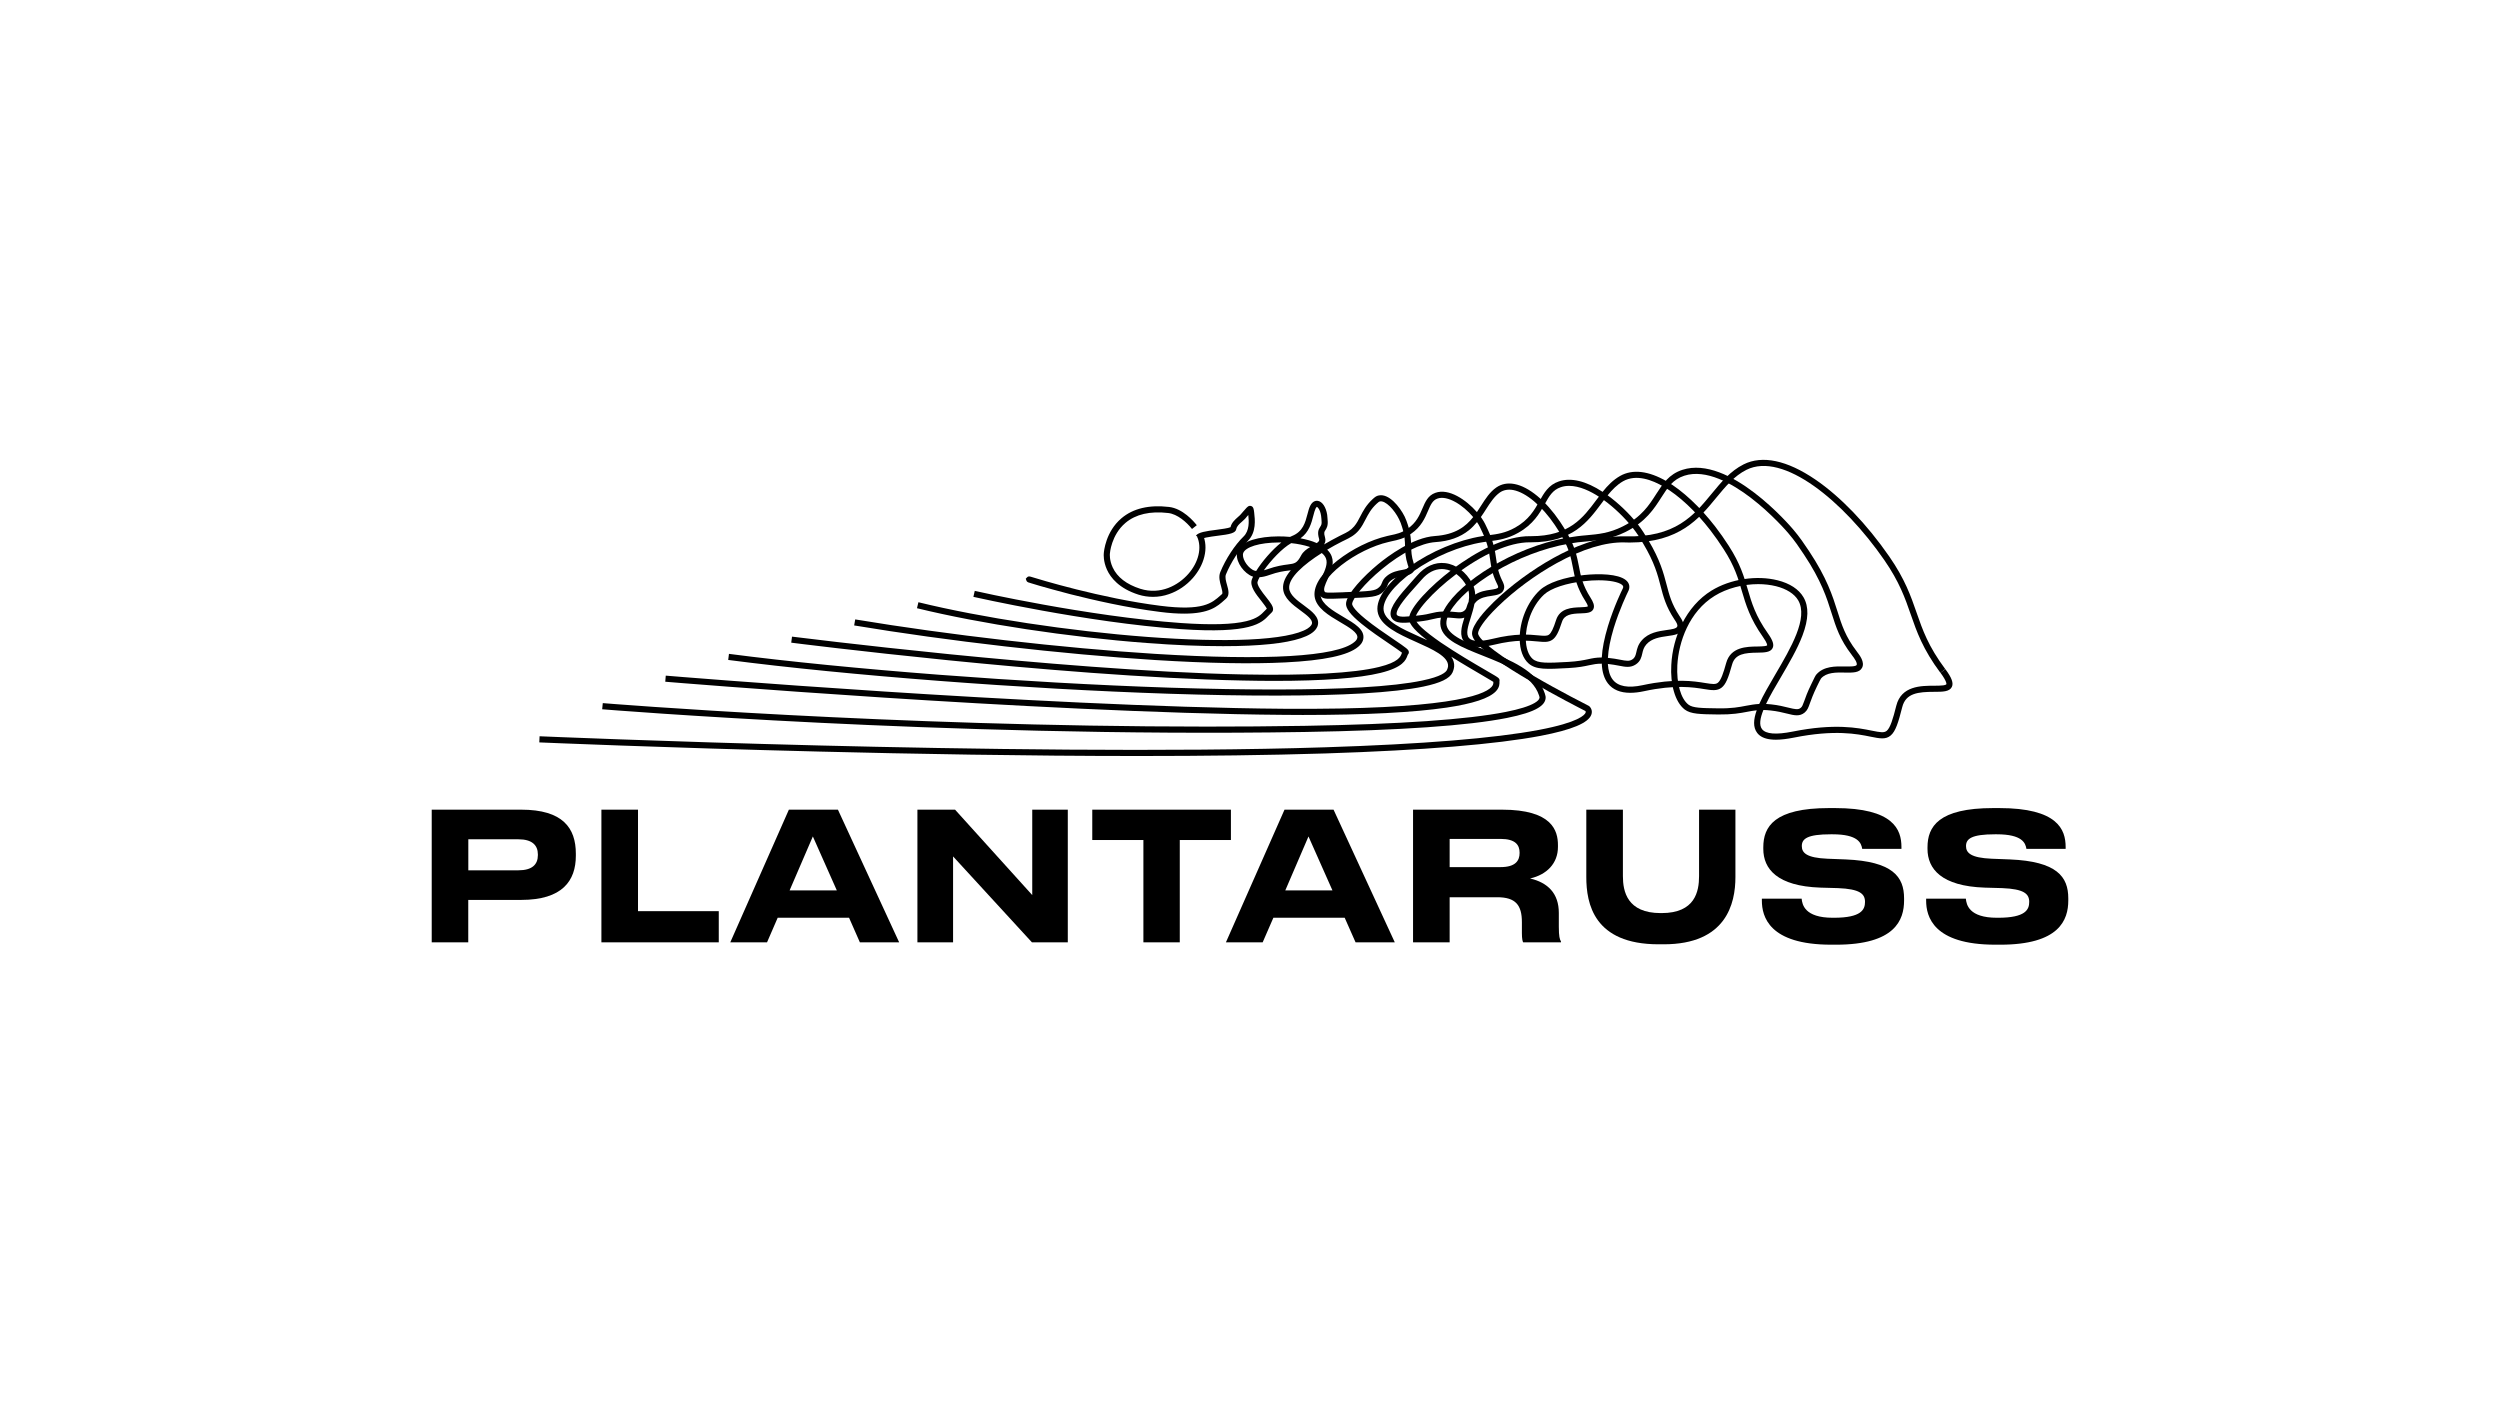
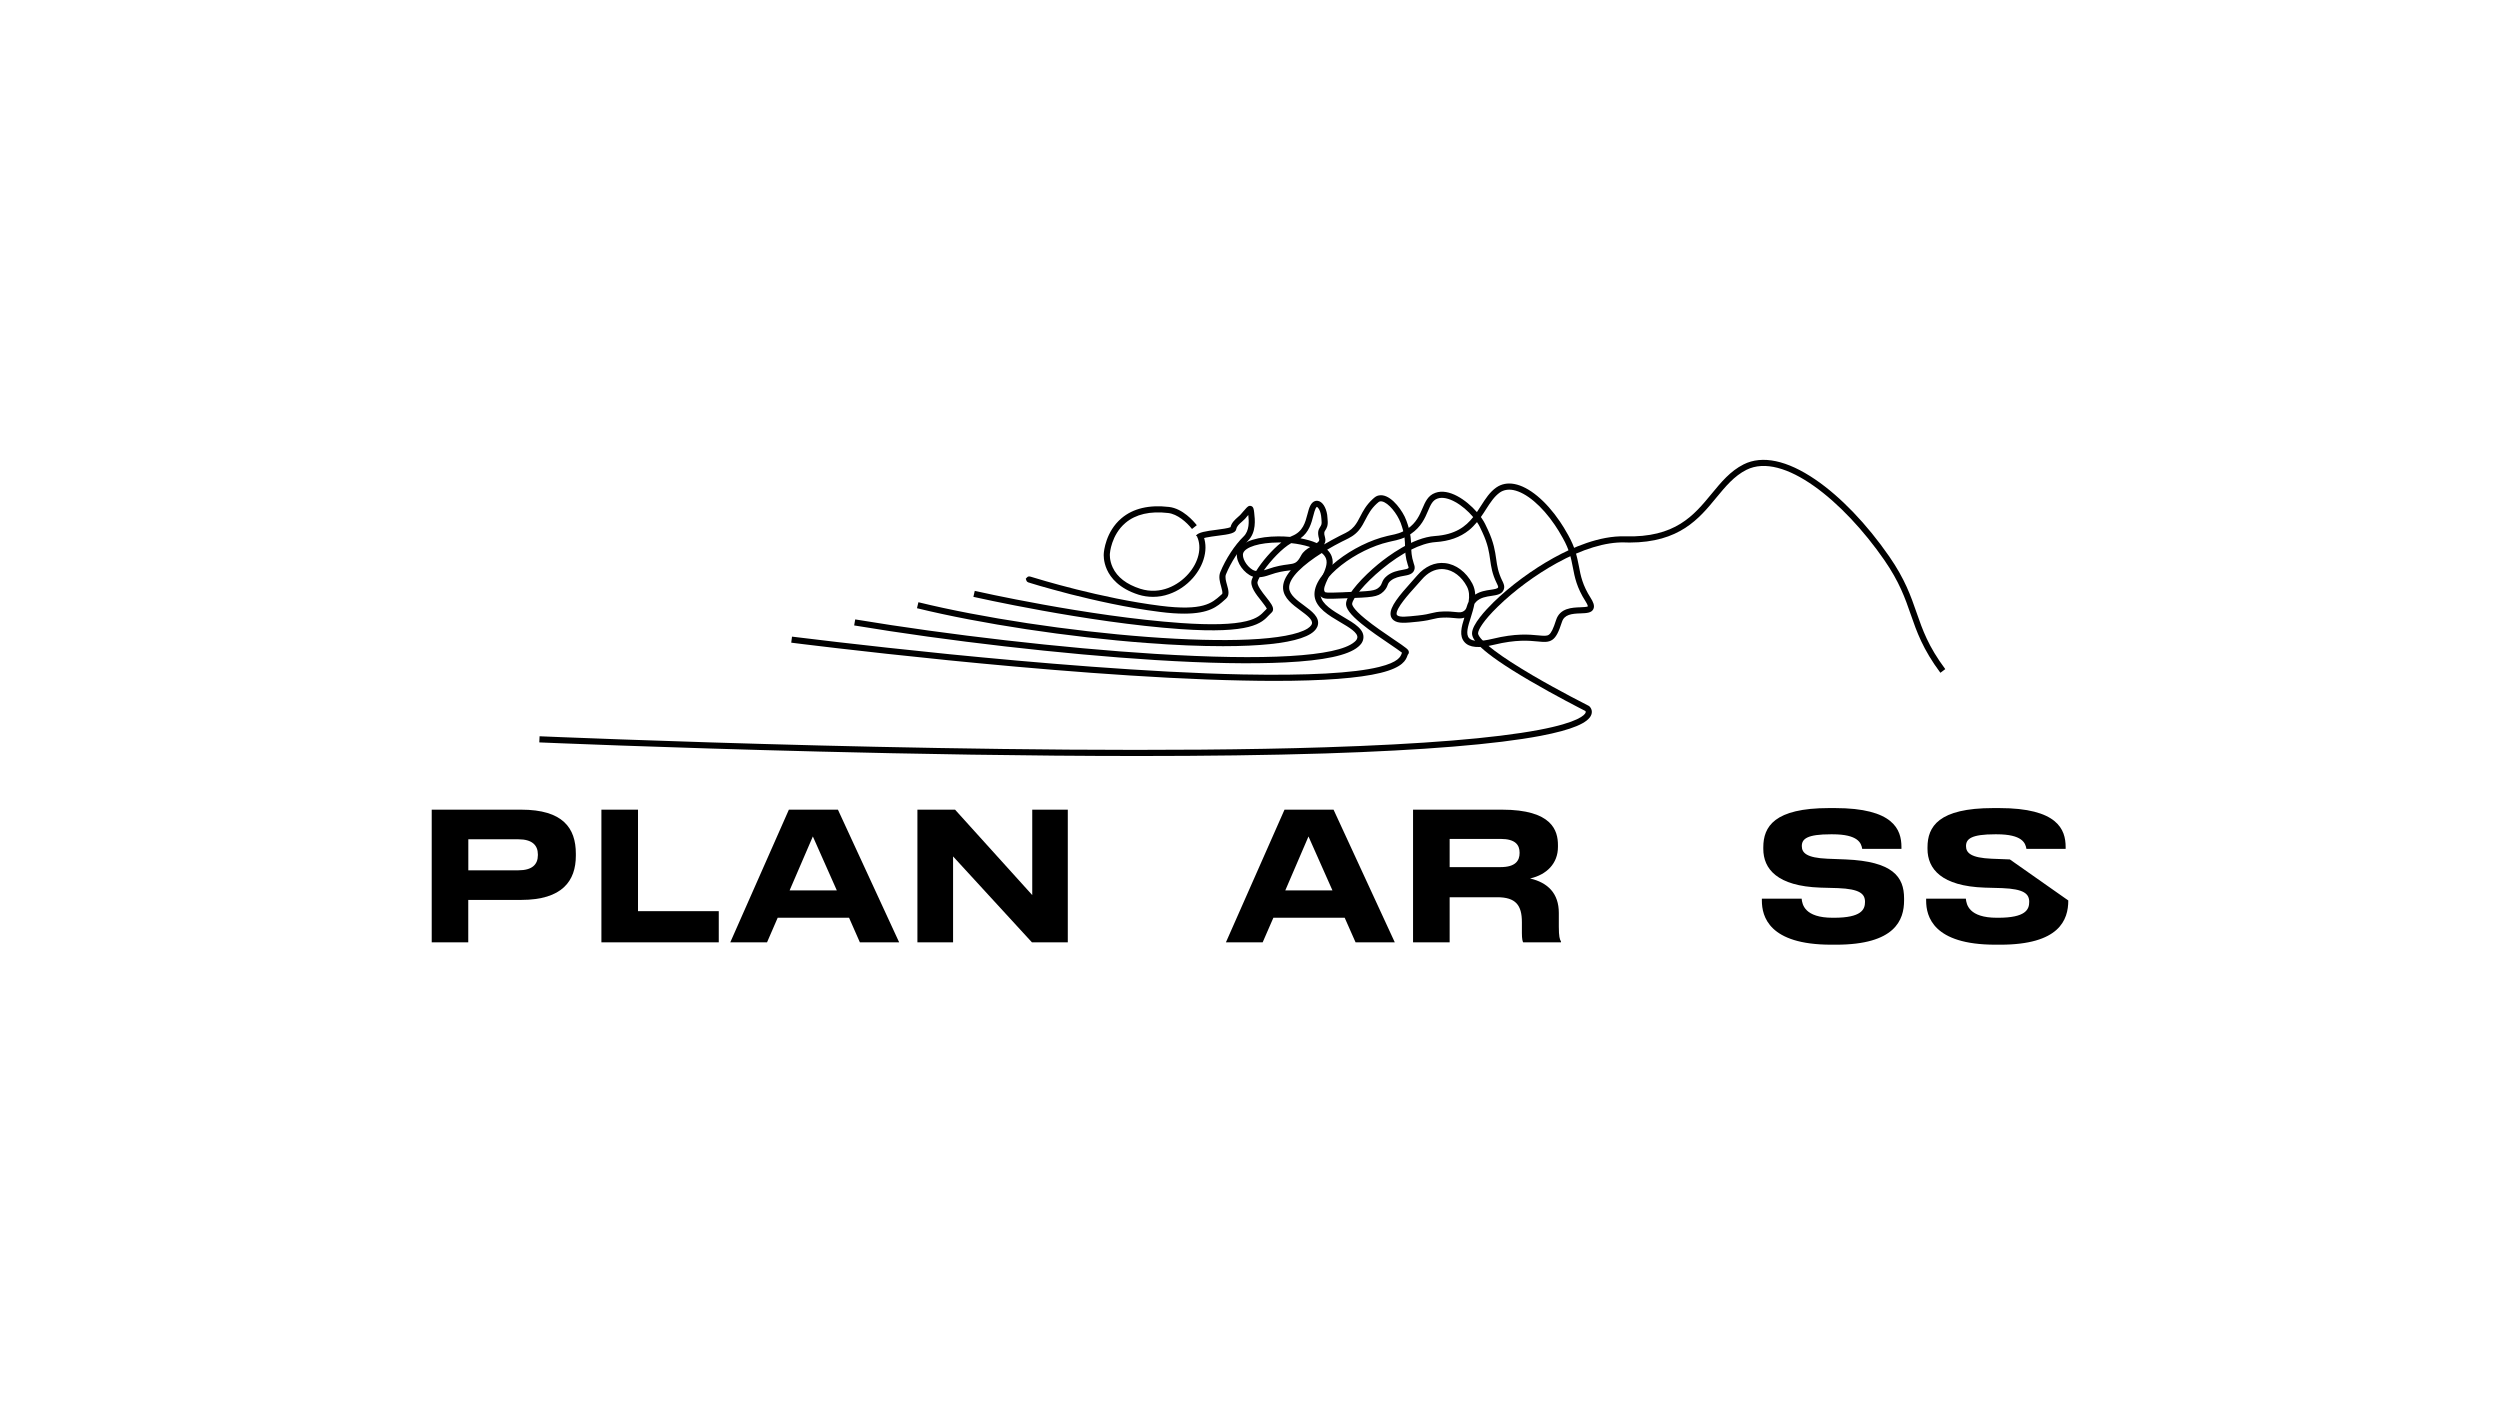
<svg xmlns="http://www.w3.org/2000/svg" width="178px" height="100px" viewBox="0 0 177 100" version="1.1">
  <g id="surface1">
    <path style=" stroke:none;fill-rule:nonzero;fill:rgb(0%,0%,0%);fill-opacity:1;" d="M 32.84 67.094 L 30.238 67.094 L 30.238 57.648 L 36.609 57.648 C 39.578 57.648 40.5 58.957 40.5 60.785 L 40.5 60.926 C 40.5 62.715 39.539 64.074 36.609 64.074 L 32.84 64.074 Z M 36.418 61.965 C 37.379 61.965 37.797 61.559 37.797 60.887 L 37.797 60.836 C 37.797 60.176 37.379 59.758 36.418 59.758 L 32.844 59.758 L 32.844 61.969 L 36.418 61.969 Z M 36.418 61.965 " />
    <path style=" stroke:none;fill-rule:nonzero;fill:rgb(0%,0%,0%);fill-opacity:1;" d="M 44.926 64.875 L 50.676 64.875 L 50.676 67.094 L 42.32 67.094 L 42.32 57.648 L 44.926 57.648 Z M 44.926 64.875 " />
    <path style=" stroke:none;fill-rule:nonzero;fill:rgb(0%,0%,0%);fill-opacity:1;" d="M 54.871 65.344 L 54.113 67.094 L 51.496 67.094 L 55.668 57.648 L 59.16 57.648 L 63.52 67.094 L 60.723 67.094 L 59.953 65.344 Z M 55.719 63.398 L 59.082 63.398 L 57.375 59.555 Z M 55.719 63.398 " />
    <path style=" stroke:none;fill-rule:nonzero;fill:rgb(0%,0%,0%);fill-opacity:1;" d="M 67.359 67.094 L 64.82 67.094 L 64.82 57.648 L 67.5 57.648 L 72.996 63.73 L 72.996 57.648 L 75.527 57.648 L 75.527 67.094 L 72.973 67.094 L 67.359 60.977 Z M 67.359 67.094 " />
-     <path style=" stroke:none;fill-rule:nonzero;fill:rgb(0%,0%,0%);fill-opacity:1;" d="M 77.27 59.809 L 77.27 57.648 L 87.141 57.648 L 87.141 59.809 L 83.5 59.809 L 83.5 67.094 L 80.91 67.094 L 80.91 59.809 Z M 77.27 59.809 " />
    <path style=" stroke:none;fill-rule:nonzero;fill:rgb(0%,0%,0%);fill-opacity:1;" d="M 90.164 65.344 L 89.402 67.094 L 86.785 67.094 L 90.957 57.648 L 94.449 57.648 L 98.809 67.094 L 96.016 67.094 L 95.242 65.344 Z M 91.012 63.398 L 94.371 63.398 L 92.664 59.555 Z M 91.012 63.398 " />
    <path style=" stroke:none;fill-rule:nonzero;fill:rgb(0%,0%,0%);fill-opacity:1;" d="M 110.488 65 L 110.488 65.977 C 110.488 66.688 110.551 66.879 110.641 67.031 L 110.641 67.094 L 107.949 67.094 C 107.91 67.031 107.859 66.855 107.859 66.438 L 107.859 65.66 C 107.859 64.441 107.414 63.883 106.102 63.883 L 102.715 63.883 L 102.715 67.094 L 100.109 67.094 L 100.109 57.648 L 106.445 57.648 C 110.02 57.648 110.426 59.148 110.426 60.176 L 110.426 60.301 C 110.426 61.484 109.617 62.281 108.441 62.547 C 109.715 62.844 110.488 63.617 110.488 65 Z M 106.34 61.738 C 107.402 61.738 107.695 61.281 107.695 60.734 L 107.695 60.711 C 107.695 60.164 107.402 59.73 106.34 59.73 L 102.715 59.73 L 102.715 61.738 Z M 106.34 61.738 " />
-     <path style=" stroke:none;fill-rule:nonzero;fill:rgb(0%,0%,0%);fill-opacity:1;" d="M 112.445 62.449 L 112.445 57.648 L 115.051 57.648 L 115.051 62.383 C 115.051 63.465 115.352 65.012 117.742 65.012 L 117.805 65.012 C 120.195 65.012 120.473 63.465 120.473 62.383 L 120.473 57.648 L 123.062 57.648 L 123.062 62.449 C 123.062 64.34 122.406 67.234 117.957 67.234 L 117.59 67.234 C 112.977 67.234 112.445 64.328 112.445 62.449 Z M 112.445 62.449 " />
    <path style=" stroke:none;fill-rule:nonzero;fill:rgb(0%,0%,0%);fill-opacity:1;" d="M 124.945 64.125 L 124.945 63.984 L 127.777 63.984 C 127.816 64.402 127.992 65.344 129.988 65.344 L 130.078 65.344 C 132.035 65.344 132.289 64.758 132.289 64.215 C 132.289 63.641 131.922 63.297 130.367 63.234 L 129.117 63.199 C 126.031 63.094 125.047 61.863 125.047 60.441 L 125.047 60.328 C 125.047 58.855 125.832 57.535 129.723 57.535 L 130.152 57.535 C 134.312 57.535 134.883 59.059 134.883 60.305 L 134.883 60.441 L 132.09 60.441 C 132.023 60.023 131.797 59.402 129.977 59.402 L 129.848 59.402 C 128.18 59.402 127.789 59.719 127.789 60.242 C 127.789 60.723 128.129 61.078 129.609 61.141 L 130.91 61.191 C 134.262 61.332 135.07 62.422 135.07 63.961 L 135.07 64.113 C 135.07 65.496 134.438 67.262 130.227 67.262 L 129.863 67.262 C 125.453 67.258 124.945 65.254 124.945 64.125 Z M 124.945 64.125 " />
-     <path style=" stroke:none;fill-rule:nonzero;fill:rgb(0%,0%,0%);fill-opacity:1;" d="M 136.641 64.125 L 136.641 63.984 L 139.469 63.984 C 139.508 64.402 139.684 65.344 141.68 65.344 L 141.77 65.344 C 143.727 65.344 143.98 64.758 143.98 64.215 C 143.98 63.641 143.613 63.297 142.059 63.234 L 140.809 63.199 C 137.727 63.094 136.738 61.863 136.738 60.441 L 136.738 60.328 C 136.738 58.855 137.523 57.535 141.414 57.535 L 141.844 57.535 C 146.004 57.535 146.574 59.059 146.574 60.305 L 146.574 60.441 L 143.781 60.441 C 143.715 60.023 143.488 59.402 141.668 59.402 L 141.543 59.402 C 139.875 59.402 139.48 59.719 139.48 60.242 C 139.48 60.723 139.824 61.078 141.301 61.141 L 142.602 61.191 C 145.953 61.332 146.762 62.422 146.762 63.961 L 146.762 64.113 C 146.762 65.496 146.129 67.262 141.922 67.262 L 141.555 67.262 C 137.145 67.258 136.641 65.254 136.641 64.125 Z M 136.641 64.125 " />
-     <path style=" stroke:none;fill-rule:nonzero;fill:rgb(0%,0%,0%);fill-opacity:1;" d="M 125.945 52.668 C 125.805 52.668 125.68 52.66 125.559 52.645 C 125.125 52.594 124.805 52.438 124.613 52.184 C 124.305 51.781 124.344 51.23 124.578 50.574 C 124.348 50.594 124.137 50.637 123.902 50.68 C 123.402 50.777 122.832 50.883 121.832 50.871 C 120.531 50.855 119.879 50.844 119.449 50.516 C 119.109 50.25 118.844 49.805 118.68 49.227 C 118.52 48.684 118.457 48.031 118.496 47.344 C 118.547 46.328 118.809 45.324 119.25 44.434 C 119.754 43.414 120.48 42.594 121.352 42.055 C 122.023 41.641 122.832 41.355 123.699 41.227 C 124.527 41.105 125.344 41.137 126.062 41.316 C 126.934 41.535 127.574 41.953 127.906 42.52 C 128.301 43.191 128.277 44.082 127.84 45.238 C 127.473 46.215 126.863 47.246 126.281 48.246 C 125.902 48.887 125.52 49.539 125.242 50.121 C 125.355 50.129 125.48 50.137 125.613 50.152 C 126.125 50.207 126.516 50.305 126.828 50.383 C 127.324 50.504 127.535 50.551 127.715 50.395 C 127.816 50.312 127.852 50.215 127.957 49.93 C 128.047 49.672 128.184 49.281 128.477 48.684 C 128.68 48.262 128.754 48.105 128.828 48.02 C 129.348 47.426 130.184 47.438 130.859 47.453 C 131.203 47.457 131.633 47.465 131.695 47.344 C 131.719 47.289 131.699 47.188 131.633 47.055 C 131.555 46.906 131.441 46.754 131.363 46.656 L 131.348 46.633 C 130.5 45.531 130.227 44.664 129.91 43.66 C 129.57 42.578 129.184 41.348 127.938 39.477 C 127.594 38.961 127.301 38.516 126.832 37.969 C 126.785 37.91 125.664 36.594 124.152 35.438 C 122.852 34.445 120.977 33.367 119.422 33.871 C 118.609 34.137 118.246 34.699 117.789 35.414 C 117.266 36.234 116.672 37.16 115.238 37.875 C 114.195 38.391 113.375 38.469 112.508 38.547 C 112.289 38.562 112.066 38.586 111.836 38.613 C 110.117 38.824 108.223 39.453 106.496 40.391 C 104.93 41.246 103.641 42.273 102.961 43.211 C 102.59 43.723 102.43 44.176 102.496 44.516 C 102.637 45.25 103.906 45.75 105.242 46.281 C 106.988 46.977 108.969 47.758 109.492 49.379 C 109.543 49.531 109.559 49.625 109.547 49.723 C 109.52 49.988 109.336 50.219 108.988 50.422 C 108.551 50.684 107.812 50.914 106.801 51.117 C 104.043 51.668 99.195 52.004 92.398 52.117 C 79.387 52.332 66.48 51.883 57.945 51.465 C 48.59 51.008 42.414 50.504 42.375 50.5 L 42.418 50.062 L 42.398 50.281 L 42.418 50.062 C 42.641 50.082 62.977 51.734 85.402 51.734 C 87.719 51.734 90.051 51.719 92.395 51.68 C 99.164 51.566 103.98 51.234 106.719 50.688 C 107.684 50.496 108.375 50.281 108.77 50.047 C 108.988 49.918 109.102 49.797 109.113 49.68 C 109.117 49.66 109.121 49.633 109.078 49.512 C 108.617 48.086 106.742 47.344 105.086 46.688 C 103.566 46.086 102.258 45.566 102.07 44.598 C 101.98 44.125 102.16 43.574 102.613 42.953 C 104.008 41.023 107.914 38.648 111.781 38.18 C 112.02 38.148 112.246 38.129 112.469 38.109 C 113.297 38.035 114.074 37.965 115.043 37.48 C 116.371 36.82 116.93 35.949 117.422 35.176 C 117.887 34.453 118.324 33.766 119.285 33.453 C 122.621 32.371 126.98 37.465 127.164 37.684 C 127.648 38.254 127.949 38.707 128.301 39.234 C 129.578 41.156 129.977 42.418 130.328 43.531 C 130.629 44.492 130.895 45.328 131.691 46.367 L 131.707 46.391 C 131.91 46.652 132.285 47.141 132.082 47.539 C 131.898 47.906 131.414 47.898 130.852 47.887 C 130.238 47.875 129.543 47.863 129.156 48.309 C 129.121 48.352 129.008 48.582 128.867 48.871 C 128.586 49.453 128.461 49.812 128.363 50.078 C 128.258 50.379 128.191 50.562 127.996 50.73 C 127.637 51.031 127.254 50.938 126.723 50.805 C 126.422 50.73 126.047 50.637 125.566 50.586 C 125.375 50.562 125.207 50.555 125.055 50.551 C 124.816 51.141 124.738 51.629 124.957 51.914 C 125.227 52.266 125.957 52.324 127.133 52.09 C 130.133 51.488 131.789 51.824 132.777 52.023 C 133.379 52.145 133.652 52.191 133.84 52.031 C 134.086 51.82 134.281 51.191 134.516 50.246 C 134.871 48.828 136.281 48.824 137.215 48.824 C 137.465 48.82 137.699 48.82 137.867 48.797 C 138.055 48.766 138.078 48.723 138.082 48.719 C 138.082 48.715 138.148 48.559 137.66 47.898 L 138.008 47.641 C 138.469 48.258 138.605 48.641 138.469 48.914 C 138.297 49.254 137.82 49.258 137.215 49.258 C 136.078 49.262 135.188 49.344 134.938 50.352 C 134.66 51.457 134.461 52.074 134.121 52.363 C 133.766 52.672 133.34 52.582 132.691 52.453 C 131.734 52.258 130.133 51.934 127.215 52.52 C 126.723 52.617 126.301 52.668 125.945 52.668 Z M 124.684 41.59 C 123.598 41.59 122.453 41.887 121.582 42.426 C 119.758 43.551 119.016 45.715 118.926 47.367 C 118.859 48.645 119.168 49.742 119.715 50.168 C 120.027 50.41 120.633 50.418 121.836 50.434 C 122.797 50.449 123.34 50.344 123.82 50.25 C 124.133 50.191 124.418 50.141 124.758 50.121 C 125.043 49.488 125.461 48.781 125.902 48.023 C 127.008 46.137 128.266 44 127.531 42.742 C 127.262 42.281 126.699 41.926 125.953 41.738 C 125.555 41.641 125.125 41.59 124.684 41.59 Z M 124.684 41.59 " />
+     <path style=" stroke:none;fill-rule:nonzero;fill:rgb(0%,0%,0%);fill-opacity:1;" d="M 136.641 64.125 L 136.641 63.984 L 139.469 63.984 C 139.508 64.402 139.684 65.344 141.68 65.344 L 141.77 65.344 C 143.727 65.344 143.98 64.758 143.98 64.215 C 143.98 63.641 143.613 63.297 142.059 63.234 L 140.809 63.199 C 137.727 63.094 136.738 61.863 136.738 60.441 L 136.738 60.328 C 136.738 58.855 137.523 57.535 141.414 57.535 L 141.844 57.535 C 146.004 57.535 146.574 59.059 146.574 60.305 L 146.574 60.441 L 143.781 60.441 C 143.715 60.023 143.488 59.402 141.668 59.402 L 141.543 59.402 C 139.875 59.402 139.48 59.719 139.48 60.242 C 139.48 60.723 139.824 61.078 141.301 61.141 L 142.602 61.191 L 146.762 64.113 C 146.762 65.496 146.129 67.262 141.922 67.262 L 141.555 67.262 C 137.145 67.258 136.641 65.254 136.641 64.125 Z M 136.641 64.125 " />
    <path style=" stroke:none;fill-rule:nonzero;fill:rgb(0%,0%,0%);fill-opacity:1;" d="M 80.582 53.828 C 72.605 53.828 64.363 53.676 57.844 53.512 C 46.66 53.234 37.984 52.863 37.898 52.859 L 37.918 52.422 C 38.004 52.426 46.676 52.797 57.852 53.078 C 68.168 53.336 82.789 53.566 93.859 53.207 C 100.793 52.984 105.91 52.566 109.07 51.969 C 111.922 51.43 112.336 50.895 112.395 50.742 C 112.414 50.688 112.402 50.648 112.383 50.625 C 112.109 50.484 110.25 49.539 108.41 48.461 C 104.73 46.309 104.309 45.508 104.309 45.094 C 104.309 44.469 105.273 43.434 105.848 42.871 C 107.039 41.711 108.598 40.562 110.121 39.719 C 111.438 38.988 113.387 38.133 115.188 38.188 C 118.789 38.297 120.102 36.695 121.375 35.148 C 122.055 34.324 122.695 33.543 123.648 33.062 C 124.977 32.398 126.738 32.77 128.75 34.141 C 130.543 35.363 132.414 37.312 134.012 39.617 C 135.137 41.242 135.555 42.449 135.957 43.609 C 136.387 44.848 136.793 46.016 138.004 47.641 L 137.656 47.902 C 136.402 46.219 135.969 44.969 135.547 43.754 C 135.152 42.617 134.746 41.441 133.656 39.867 C 130.762 35.684 126.461 32.141 123.844 33.453 C 122.973 33.891 122.359 34.637 121.707 35.426 C 120.473 36.93 119.078 38.625 115.523 38.629 C 115.41 38.629 115.293 38.625 115.176 38.621 C 113.828 38.582 112.152 39.094 110.332 40.098 C 108.84 40.922 107.316 42.047 106.148 43.188 C 105.109 44.199 104.738 44.848 104.738 45.094 C 104.738 45.176 104.824 45.508 105.902 46.32 C 106.555 46.816 107.473 47.406 108.625 48.086 C 110.594 49.238 112.594 50.242 112.613 50.254 L 112.637 50.266 L 112.656 50.281 C 112.758 50.371 112.906 50.594 112.805 50.879 C 112.598 51.473 111.418 51.965 109.199 52.391 C 106.02 52.996 100.863 53.418 93.871 53.645 C 89.793 53.773 85.234 53.828 80.582 53.828 Z M 80.582 53.828 " />
-     <path style=" stroke:none;fill-rule:nonzero;fill:rgb(0%,0%,0%);fill-opacity:1;" d="M 92.258 50.906 C 91.824 50.906 91.379 50.902 90.922 50.898 C 82.062 50.832 70.555 50.195 62.461 49.672 C 53.695 49.105 46.938 48.547 46.867 48.539 L 46.902 48.105 C 46.969 48.113 53.727 48.672 62.492 49.238 C 70.578 49.762 82.074 50.398 90.926 50.465 C 102.422 50.547 105.109 49.531 105.691 48.918 C 105.836 48.762 105.832 48.645 105.824 48.555 C 105.824 48.551 105.824 48.551 105.824 48.547 C 105.684 48.461 105.387 48.285 105.078 48.105 C 104.473 47.75 103.648 47.273 102.832 46.758 C 102.988 46.984 103.055 47.219 103.035 47.469 C 103.031 47.531 103.004 47.691 102.918 47.883 C 102.719 48.312 102.062 48.629 100.852 48.883 C 99.805 49.102 98.328 49.266 96.473 49.375 C 93.098 49.57 88.352 49.578 82.746 49.395 C 72.418 49.055 59.801 48.09 51.348 46.988 L 51.402 46.555 C 59.844 47.656 72.445 48.621 82.762 48.961 C 88.355 49.141 93.086 49.137 96.449 48.941 C 98.281 48.836 99.734 48.672 100.766 48.453 C 102.121 48.172 102.449 47.859 102.523 47.703 C 102.59 47.562 102.602 47.445 102.602 47.438 C 102.656 46.75 101.48 46.223 100.344 45.715 C 99.059 45.137 97.73 44.543 97.582 43.527 C 97.516 43.051 97.707 42.512 98.152 41.922 C 98.551 41.398 99.145 40.852 99.871 40.336 C 101.398 39.25 103.328 38.445 105.027 38.176 C 105.184 38.152 105.34 38.129 105.488 38.109 C 106.105 38.031 106.688 37.953 107.383 37.562 C 108.355 37.016 108.75 36.312 109.102 35.691 C 109.438 35.094 109.754 34.527 110.492 34.277 C 111.344 33.984 112.422 34.242 113.605 35.02 C 113.965 34.57 114.352 34.172 114.852 33.887 C 115.734 33.387 116.879 33.52 118.168 34.27 C 119.305 34.938 120.535 36.086 121.633 37.504 C 121.965 37.938 122.285 38.391 122.582 38.855 C 123.402 40.121 123.676 41.059 123.941 41.969 C 124.223 42.93 124.484 43.84 125.383 45.109 C 125.73 45.602 125.828 45.91 125.707 46.148 C 125.551 46.453 125.129 46.461 124.633 46.469 C 123.738 46.48 123.035 46.551 122.824 47.316 C 122.547 48.324 122.363 48.734 122.082 48.957 C 121.762 49.211 121.375 49.148 120.836 49.062 C 120.07 48.938 118.785 48.73 116.547 49.215 C 116.188 49.293 115.863 49.328 115.57 49.328 C 114.863 49.328 114.328 49.105 113.984 48.66 C 113.719 48.316 113.57 47.844 113.547 47.254 C 113.195 47.25 112.957 47.301 112.656 47.363 C 112.32 47.438 111.898 47.527 111.172 47.566 C 109.625 47.652 108.852 47.695 108.336 47.238 C 107.938 46.887 107.711 46.27 107.703 45.5 C 107.688 44.215 108.25 42.848 109.137 42.02 C 109.699 41.496 110.879 41.094 112.289 40.941 C 113.359 40.828 114.703 40.859 115.254 41.297 C 115.531 41.516 115.586 41.828 115.406 42.148 C 115.363 42.234 114.805 43.391 114.398 44.719 C 114.152 45.539 114.012 46.25 113.984 46.84 C 114.328 46.871 114.613 46.926 114.84 46.969 C 115.301 47.059 115.512 47.094 115.73 46.945 C 115.918 46.816 115.953 46.664 116.008 46.434 C 116.062 46.195 116.125 45.898 116.395 45.594 C 116.879 45.039 117.586 44.941 118.156 44.859 C 118.523 44.809 118.871 44.762 118.922 44.602 C 118.965 44.473 118.844 44.289 118.734 44.125 L 118.711 44.09 C 118.113 43.184 117.93 42.48 117.738 41.738 C 117.535 40.945 117.301 40.047 116.496 38.703 C 116.246 38.277 116.062 37.973 115.754 37.586 C 115.184 36.863 114.438 36.145 113.699 35.609 C 113.637 35.691 113.574 35.773 113.512 35.859 C 112.551 37.148 111.461 38.613 108.512 38.613 C 108.488 38.613 108.461 38.613 108.434 38.613 C 108.426 38.613 108.414 38.613 108.402 38.613 C 106.977 38.613 105.051 39.453 103.109 40.934 C 102.328 41.527 101.598 42.188 101.062 42.793 C 100.484 43.438 100.27 43.859 100.258 44.039 C 100.254 44.086 100.285 44.273 100.738 44.703 C 101.051 44.992 101.504 45.344 102.09 45.75 C 103.168 46.484 104.449 47.234 105.297 47.727 C 105.555 47.879 105.773 48.008 105.93 48.098 C 106.168 48.246 106.258 48.297 106.27 48.426 C 106.273 48.461 106.27 48.492 106.262 48.523 C 106.262 48.523 106.262 48.527 106.262 48.531 C 106.266 48.656 106.285 48.926 106.008 49.219 C 105.531 49.719 104.383 50.102 102.488 50.383 C 100.145 50.727 96.707 50.906 92.258 50.906 Z M 113.98 47.273 C 114.008 47.75 114.121 48.125 114.328 48.391 C 114.703 48.875 115.418 49.008 116.453 48.785 C 118.773 48.285 120.109 48.5 120.906 48.629 C 121.418 48.711 121.648 48.742 121.812 48.613 C 122.031 48.441 122.207 47.922 122.406 47.199 C 122.723 46.059 123.867 46.039 124.629 46.031 C 124.82 46.027 125 46.023 125.137 46.004 C 125.293 45.984 125.32 45.949 125.32 45.949 C 125.32 45.949 125.359 45.828 125.027 45.359 C 124.09 44.031 123.805 43.043 123.523 42.09 C 123.27 41.211 123.004 40.301 122.219 39.094 C 121.926 38.637 121.613 38.191 121.289 37.77 C 120.227 36.391 119.039 35.281 117.945 34.648 C 117.148 34.18 116 33.734 115.062 34.266 C 114.637 34.508 114.293 34.863 113.965 35.266 C 114.73 35.824 115.508 36.566 116.098 37.312 C 116.418 37.723 116.605 38.039 116.871 38.477 C 117.703 39.875 117.945 40.805 118.16 41.625 C 118.352 42.363 118.516 43 119.07 43.844 L 119.094 43.879 C 119.242 44.105 119.445 44.41 119.332 44.738 C 119.195 45.156 118.719 45.219 118.215 45.289 C 117.691 45.363 117.102 45.449 116.723 45.879 C 116.527 46.102 116.48 46.312 116.43 46.531 C 116.371 46.789 116.305 47.082 115.973 47.305 C 115.594 47.559 115.227 47.488 114.758 47.395 C 114.535 47.355 114.289 47.305 113.98 47.273 Z M 113.316 41.316 C 113.008 41.316 112.676 41.336 112.336 41.375 C 111.031 41.512 109.922 41.883 109.434 42.336 C 108.52 43.188 108.125 44.535 108.137 45.492 C 108.145 46.129 108.32 46.645 108.621 46.91 C 109 47.25 109.719 47.207 111.145 47.129 C 111.84 47.09 112.227 47.008 112.566 46.938 C 112.883 46.867 113.148 46.812 113.547 46.812 C 113.578 46.188 113.727 45.441 113.984 44.586 C 114.414 43.176 114.996 41.996 115.02 41.949 L 115.027 41.938 C 115.113 41.781 115.074 41.711 114.98 41.633 C 114.727 41.434 114.098 41.316 113.316 41.316 Z M 111.223 34.594 C 111.02 34.594 110.82 34.621 110.629 34.688 C 110.047 34.883 109.797 35.332 109.48 35.902 C 109.121 36.539 108.676 37.336 107.594 37.938 C 106.824 38.371 106.176 38.457 105.543 38.539 C 105.398 38.559 105.246 38.578 105.094 38.602 C 103.457 38.859 101.602 39.641 100.121 40.688 C 98.719 41.684 97.91 42.746 98.016 43.461 C 98.125 44.238 99.344 44.785 100.52 45.312 C 100.723 45.406 100.922 45.492 101.117 45.582 C 99.961 44.703 99.809 44.285 99.824 44.016 C 99.867 43.242 101.379 41.703 102.848 40.586 C 103.758 39.891 104.711 39.309 105.598 38.898 C 106.652 38.41 107.609 38.168 108.438 38.176 C 108.461 38.176 108.488 38.176 108.512 38.176 C 111.242 38.176 112.219 36.863 113.164 35.594 C 113.223 35.516 113.281 35.438 113.34 35.363 C 112.75 34.98 111.969 34.594 111.223 34.594 Z M 111.223 34.594 " />
    <path style=" stroke:none;fill-rule:nonzero;fill:rgb(0%,0%,0%);fill-opacity:1;" d="M 90.215 48.48 C 89.508 48.48 88.762 48.469 87.977 48.453 C 81.27 48.324 72.887 47.598 67.035 47.012 C 60.699 46.375 55.883 45.766 55.836 45.758 L 55.891 45.328 C 55.938 45.332 60.75 45.941 67.082 46.578 C 72.922 47.16 81.293 47.887 87.988 48.02 C 92.613 48.109 95.879 47.934 97.688 47.488 C 99.074 47.148 99.219 46.75 99.297 46.539 C 99.305 46.516 99.312 46.492 99.32 46.469 C 99.156 46.34 98.789 46.09 98.461 45.867 C 97.836 45.445 97.066 44.922 96.441 44.414 C 95.633 43.754 95.293 43.297 95.34 42.93 C 95.426 42.254 96.582 41.031 97.617 40.176 C 98.312 39.605 100.098 38.266 101.672 38.164 C 103.109 38.066 103.852 37.5 104.391 36.816 C 103.66 35.945 102.547 35.246 101.844 35.5 C 101.496 35.625 101.363 35.938 101.176 36.371 C 100.961 36.879 100.691 37.512 99.953 38.016 C 99.453 38.355 99.02 38.445 98.598 38.535 C 98.52 38.551 98.441 38.57 98.363 38.59 C 97.246 38.848 95.988 39.469 94.996 40.246 C 94.012 41.02 93.461 41.824 93.527 42.398 C 93.602 43.016 94.422 43.496 95.141 43.922 C 95.938 44.387 96.688 44.828 96.566 45.492 C 96.512 45.793 96.301 45.969 96.195 46.059 C 95.473 46.664 93.773 47.027 91.004 47.164 C 88.605 47.285 85.48 47.227 81.715 46.992 C 75.172 46.582 66.973 45.641 60.316 44.531 L 60.391 44.102 C 67.027 45.207 75.215 46.148 81.742 46.555 C 89.656 47.047 94.691 46.754 95.922 45.719 C 96 45.656 96.113 45.559 96.141 45.414 C 96.207 45.051 95.555 44.668 94.922 44.297 C 94.113 43.82 93.195 43.281 93.098 42.449 C 93.055 42.055 93.191 41.617 93.512 41.148 C 93.793 40.738 94.215 40.309 94.73 39.906 C 95.77 39.09 97.09 38.438 98.266 38.164 C 98.348 38.145 98.43 38.129 98.508 38.109 C 98.906 38.027 99.281 37.949 99.711 37.656 C 100.344 37.223 100.574 36.68 100.777 36.203 C 100.98 35.727 101.172 35.277 101.695 35.09 C 102.66 34.742 103.891 35.59 104.656 36.461 C 104.754 36.312 104.852 36.164 104.945 36.016 C 105.27 35.508 105.574 35.031 106.039 34.707 C 106.41 34.453 106.84 34.371 107.324 34.461 C 108.352 34.652 109.562 35.652 110.566 37.133 C 110.754 37.406 110.938 37.711 111.152 38.094 C 111.66 38.996 111.789 39.668 111.918 40.316 C 112.047 41.012 112.176 41.664 112.758 42.578 C 112.91 42.82 113.074 43.129 112.941 43.379 C 112.805 43.645 112.453 43.656 112.051 43.672 C 111.395 43.691 110.879 43.754 110.711 44.281 C 110.473 45.023 110.289 45.367 110.035 45.547 C 109.754 45.746 109.43 45.715 108.984 45.672 C 108.375 45.613 107.449 45.523 105.875 45.906 C 104.785 46.172 104.117 46.109 103.773 45.719 C 103.383 45.277 103.551 44.648 103.762 43.977 C 103.543 44.055 103.328 44.035 103.07 44.008 C 102.867 43.988 102.613 43.961 102.266 43.973 C 101.918 43.984 101.754 44.023 101.531 44.078 C 101.312 44.133 101.035 44.199 100.508 44.258 C 99.547 44.359 99.062 44.41 98.734 44.168 C 98.602 44.066 98.523 43.93 98.508 43.766 C 98.453 43.199 99.125 42.406 100.004 41.426 C 100.148 41.266 100.285 41.113 100.398 40.98 C 100.957 40.328 101.664 40.012 102.387 40.094 C 103.168 40.18 103.891 40.723 104.328 41.547 C 104.461 41.801 104.523 42.066 104.535 42.336 C 104.891 42.102 105.293 42.039 105.633 41.992 C 105.875 41.953 106.129 41.922 106.164 41.824 C 106.184 41.77 106.145 41.688 106.086 41.562 L 106.066 41.523 C 105.738 40.852 105.672 40.363 105.598 39.848 C 105.523 39.312 105.445 38.758 105.051 37.91 C 104.891 37.562 104.82 37.406 104.672 37.188 C 104.668 37.188 104.668 37.18 104.66 37.176 C 104.492 37.375 104.309 37.574 104.09 37.75 C 103.461 38.254 102.68 38.535 101.703 38.598 C 100.68 38.668 99.293 39.363 97.895 40.516 C 96.633 41.555 95.82 42.59 95.773 42.984 C 95.766 43.031 95.781 43.312 96.719 44.074 C 97.324 44.57 98.09 45.086 98.703 45.504 C 99.676 46.16 99.801 46.254 99.809 46.426 C 99.816 46.496 99.789 46.562 99.738 46.609 C 99.73 46.625 99.715 46.66 99.707 46.688 C 99.602 46.977 99.406 47.516 97.793 47.91 C 96.254 48.289 93.711 48.48 90.215 48.48 Z M 99.738 46.609 Z M 99.441 46.289 Z M 104.48 42.992 C 104.418 43.328 104.312 43.66 104.215 43.977 C 104.016 44.605 103.844 45.145 104.098 45.434 C 104.312 45.68 104.891 45.695 105.77 45.484 C 107.418 45.082 108.383 45.176 109.023 45.238 C 109.434 45.277 109.637 45.293 109.781 45.191 C 109.945 45.074 110.094 44.773 110.293 44.148 C 110.566 43.285 111.449 43.258 112.031 43.238 C 112.203 43.23 112.484 43.219 112.555 43.176 C 112.555 43.148 112.539 43.051 112.391 42.816 C 111.762 41.832 111.621 41.105 111.488 40.402 C 111.363 39.758 111.246 39.148 110.773 38.312 C 110.566 37.938 110.383 37.641 110.207 37.383 C 109.75 36.707 109.234 36.121 108.719 35.688 C 108.199 35.25 107.691 34.977 107.242 34.891 C 106.875 34.824 106.555 34.883 106.289 35.066 C 105.895 35.344 105.609 35.785 105.309 36.254 C 105.195 36.434 105.074 36.625 104.938 36.812 C 104.969 36.859 105 36.902 105.031 36.949 C 105.195 37.191 105.281 37.383 105.441 37.727 C 105.863 38.633 105.949 39.25 106.027 39.789 C 106.098 40.293 106.16 40.727 106.453 41.336 L 106.473 41.371 C 106.555 41.547 106.652 41.742 106.57 41.969 C 106.453 42.316 106.066 42.371 105.695 42.426 C 105.32 42.48 104.898 42.543 104.598 42.848 C 104.551 42.895 104.512 42.945 104.48 42.992 Z M 102.16 40.516 C 101.641 40.516 101.148 40.773 100.727 41.266 C 100.609 41.402 100.473 41.555 100.324 41.719 C 99.789 42.312 98.898 43.301 98.938 43.723 C 98.945 43.766 98.961 43.793 98.992 43.816 C 99.184 43.961 99.637 43.91 100.461 43.824 C 100.961 43.77 101.211 43.711 101.426 43.656 C 101.656 43.602 101.855 43.551 102.25 43.539 C 102.625 43.523 102.895 43.551 103.109 43.574 C 103.441 43.609 103.566 43.613 103.723 43.508 C 103.867 43.41 103.898 43.312 103.945 43.156 C 103.977 43.062 104.008 42.957 104.066 42.844 C 104.129 42.457 104.117 42.086 103.941 41.754 C 103.574 41.059 102.973 40.598 102.336 40.527 C 102.277 40.52 102.219 40.516 102.16 40.516 Z M 102.16 40.516 " />
    <path style=" stroke:none;fill-rule:nonzero;fill:rgb(0%,0%,0%);fill-opacity:1;" d="M 86.578 46.008 C 84.98 46.008 83.137 45.934 81.148 45.781 C 75.609 45.367 69.34 44.418 64.789 43.305 L 64.891 42.879 C 69.422 43.988 75.664 44.934 81.18 45.348 C 83.973 45.559 86.469 45.621 88.402 45.535 C 90.473 45.441 91.918 45.172 92.59 44.758 C 92.848 44.594 92.902 44.449 92.91 44.406 C 92.977 44.117 92.547 43.801 92.098 43.469 C 91.535 43.055 90.902 42.59 90.855 41.906 C 90.828 41.504 91.012 41.066 91.406 40.602 C 91.355 40.609 91.301 40.617 91.242 40.625 C 90.91 40.664 90.5 40.719 89.883 40.938 C 89.625 41.031 89.391 41.086 89.18 41.098 C 89.117 41.219 89.066 41.328 89.039 41.422 C 88.965 41.656 89.379 42.176 89.652 42.52 C 89.801 42.711 89.941 42.887 90.031 43.039 C 90.137 43.215 90.219 43.457 90.031 43.621 C 89.973 43.672 89.918 43.734 89.855 43.797 C 89.32 44.367 88.582 45.141 83.555 44.793 C 76.891 44.328 68.887 42.512 68.805 42.496 L 68.902 42.07 C 68.98 42.09 76.957 43.895 83.586 44.359 C 85.742 44.508 87.266 44.465 88.242 44.227 C 89.031 44.035 89.301 43.75 89.539 43.5 C 89.594 43.441 89.641 43.391 89.699 43.34 C 89.645 43.219 89.445 42.969 89.312 42.793 C 88.922 42.305 88.484 41.75 88.621 41.293 C 88.645 41.219 88.676 41.141 88.719 41.059 C 88.625 41.031 88.539 40.992 88.461 40.941 C 87.891 40.598 87.402 39.805 87.613 39.223 C 87.738 38.879 88.105 38.609 88.695 38.43 C 89.191 38.277 89.816 38.195 90.508 38.191 C 90.785 38.188 91.07 38.203 91.352 38.227 C 91.395 38.203 91.441 38.184 91.488 38.164 C 92.27 37.855 92.438 37.195 92.59 36.613 C 92.648 36.395 92.699 36.188 92.785 36.016 C 92.965 35.648 93.223 35.645 93.328 35.66 C 93.648 35.711 93.91 36.102 93.996 36.656 C 94.004 36.734 94.012 36.809 94.016 36.883 C 94.02 36.93 94.023 36.98 94.027 37.027 C 94.07 37.434 93.953 37.613 93.867 37.75 C 93.789 37.863 93.746 37.934 93.84 38.254 C 93.902 38.465 93.863 38.629 93.77 38.766 C 94.117 38.562 94.477 38.363 94.844 38.176 C 94.918 38.137 94.992 38.102 95.062 38.066 C 95.414 37.898 95.664 37.773 95.914 37.48 C 96.098 37.262 96.223 37.023 96.352 36.77 C 96.547 36.395 96.766 35.969 97.227 35.543 C 97.402 35.379 97.508 35.312 97.645 35.281 C 98.383 35.105 99.164 36.082 99.512 36.781 C 99.617 37 99.668 37.16 99.738 37.367 C 99.953 38.035 99.965 38.473 99.977 38.895 C 99.984 39.262 99.992 39.605 100.152 40.094 C 100.156 40.109 100.164 40.121 100.164 40.137 C 100.211 40.27 100.258 40.41 100.199 40.578 C 100.09 40.891 99.754 40.949 99.434 41.004 C 99.137 41.059 98.805 41.117 98.523 41.344 C 98.379 41.461 98.348 41.535 98.301 41.652 C 98.254 41.777 98.195 41.934 97.996 42.125 C 97.59 42.516 97.184 42.531 95.238 42.602 L 95.113 42.605 C 94.527 42.629 94.203 42.641 93.992 42.629 C 93.785 42.617 93.633 42.578 93.504 42.43 C 93.176 42.051 93.414 41.539 93.637 41.047 C 93.84 40.598 94.051 40.137 93.91 39.766 C 93.859 39.629 93.758 39.496 93.609 39.375 C 92.324 40.188 91.238 41.141 91.289 41.875 C 91.32 42.355 91.844 42.742 92.352 43.113 C 92.898 43.516 93.461 43.934 93.332 44.504 C 93.305 44.637 93.195 44.891 92.816 45.129 C 92.074 45.59 90.598 45.871 88.422 45.969 C 87.852 45.996 87.238 46.008 86.578 46.008 Z M 93.996 39.137 C 94.141 39.281 94.254 39.438 94.316 39.613 C 94.52 40.156 94.262 40.723 94.031 41.227 C 93.855 41.613 93.688 41.98 93.832 42.145 C 93.848 42.16 93.863 42.184 94.02 42.191 C 94.207 42.203 94.543 42.191 95.098 42.172 L 95.223 42.164 C 97.098 42.094 97.414 42.078 97.695 41.809 C 97.824 41.688 97.855 41.602 97.898 41.492 C 97.949 41.359 98.016 41.191 98.254 41 C 98.617 40.707 99.027 40.633 99.355 40.574 C 99.547 40.539 99.762 40.5 99.789 40.43 C 99.797 40.406 99.785 40.367 99.754 40.273 C 99.75 40.258 99.742 40.242 99.738 40.23 C 99.559 39.68 99.547 39.285 99.539 38.906 C 99.531 38.512 99.52 38.109 99.32 37.5 C 99.258 37.305 99.211 37.16 99.117 36.977 C 98.785 36.297 98.137 35.609 97.742 35.703 C 97.703 35.715 97.656 35.734 97.52 35.863 C 97.113 36.238 96.922 36.609 96.734 36.969 C 96.598 37.234 96.457 37.508 96.242 37.766 C 95.934 38.125 95.617 38.281 95.25 38.461 C 95.184 38.492 95.109 38.527 95.035 38.566 C 94.691 38.738 94.34 38.934 93.996 39.137 Z M 90.551 38.625 C 90.535 38.625 90.52 38.625 90.504 38.625 C 89.867 38.629 89.266 38.707 88.816 38.844 C 88.379 38.98 88.094 39.168 88.02 39.371 C 87.902 39.691 88.234 40.297 88.68 40.566 C 88.754 40.613 88.84 40.641 88.938 40.656 C 89.344 40 90.051 39.164 90.73 38.625 C 90.672 38.625 90.609 38.625 90.551 38.625 Z M 91.434 38.672 C 90.797 39.031 89.992 39.891 89.488 40.605 C 89.566 40.586 89.648 40.562 89.734 40.531 C 90.395 40.293 90.852 40.234 91.184 40.191 C 91.691 40.125 91.844 40.109 92.141 39.547 C 92.281 39.277 92.531 39.098 92.781 38.953 C 92.754 38.941 92.734 38.938 92.707 38.926 C 92.332 38.809 91.895 38.719 91.434 38.672 Z M 92.094 38.328 C 92.516 38.406 92.914 38.516 93.254 38.668 C 93.41 38.559 93.453 38.48 93.422 38.379 C 93.281 37.906 93.371 37.703 93.5 37.508 C 93.57 37.398 93.621 37.32 93.594 37.074 C 93.59 37.016 93.586 36.965 93.582 36.914 C 93.578 36.844 93.57 36.781 93.562 36.723 C 93.492 36.254 93.301 36.09 93.262 36.09 C 93.254 36.09 93.215 36.117 93.172 36.203 C 93.109 36.336 93.059 36.523 93.008 36.719 C 92.879 37.227 92.707 37.891 92.094 38.328 Z M 92.094 38.328 " />
    <path style=" stroke:none;fill-rule:nonzero;fill:rgb(0%,0%,0%);fill-opacity:1;" d="M 83.812 43.691 C 83.328 43.691 82.758 43.656 82.07 43.566 C 79.754 43.277 77.336 42.719 75.715 42.309 C 74.797 42.07 74.031 41.855 73.551 41.719 C 73.277 41.637 73.066 41.574 72.938 41.535 C 72.867 41.512 72.812 41.496 72.777 41.484 C 72.777 41.484 72.773 41.484 72.773 41.484 C 72.762 41.48 72.754 41.477 72.742 41.473 C 72.73 41.469 72.723 41.469 72.719 41.469 C 72.66 41.445 72.605 41.41 72.578 41.328 L 72.535 41.203 L 72.629 41.105 C 72.699 41.031 72.777 41.035 72.852 41.051 C 72.852 41.051 72.863 41.055 72.879 41.062 C 72.887 41.062 72.895 41.062 72.902 41.066 C 73.438 41.234 77.938 42.609 82.125 43.133 C 85.148 43.516 85.785 42.941 86.402 42.391 C 86.438 42.355 86.473 42.324 86.512 42.293 C 86.574 42.234 86.5 41.961 86.445 41.762 C 86.352 41.438 86.25 41.066 86.383 40.738 C 86.758 39.816 87.422 38.797 88.039 38.203 C 88.465 37.789 88.43 37.125 88.379 36.668 C 88.367 36.68 88.355 36.691 88.348 36.703 C 88.316 36.734 88.289 36.762 88.27 36.789 C 88.172 36.926 88.043 37.039 87.922 37.148 C 87.734 37.309 87.566 37.461 87.527 37.66 C 87.477 37.969 87.055 38.039 86.184 38.148 C 85.906 38.188 85.617 38.219 85.387 38.27 C 85.059 38.34 84.996 38.398 84.992 38.406 L 84.652 38.133 C 84.836 37.898 85.332 37.82 86.133 37.719 C 86.449 37.676 86.969 37.609 87.113 37.535 C 87.188 37.215 87.426 37.004 87.633 36.82 C 87.746 36.723 87.848 36.633 87.918 36.535 C 87.957 36.48 88 36.438 88.035 36.398 C 88.051 36.383 88.066 36.367 88.078 36.352 C 88.109 36.312 88.141 36.281 88.168 36.25 C 88.301 36.098 88.406 35.977 88.574 36.027 C 88.75 36.078 88.77 36.262 88.797 36.488 C 88.855 36.984 88.965 37.91 88.34 38.516 C 87.762 39.074 87.141 40.031 86.785 40.902 C 86.711 41.094 86.785 41.371 86.863 41.645 C 86.961 41.988 87.07 42.379 86.797 42.621 C 86.762 42.648 86.727 42.684 86.691 42.715 C 86.176 43.18 85.602 43.691 83.812 43.691 Z M 83.812 43.691 " />
    <path style=" stroke:none;fill-rule:nonzero;fill:rgb(0%,0%,0%);fill-opacity:1;" d="M 81.594 42.496 C 81.246 42.496 80.898 42.445 80.562 42.34 C 79.172 41.898 78.574 41.129 78.316 40.562 C 78.047 39.965 78.082 39.465 78.09 39.395 C 78.098 39.281 78.215 37.855 79.355 36.895 C 80.18 36.199 81.316 35.93 82.73 36.094 C 83.707 36.203 84.496 37.117 84.711 37.395 L 84.371 37.664 C 83.977 37.164 83.324 36.602 82.68 36.527 C 81.391 36.375 80.363 36.613 79.637 37.227 C 78.613 38.09 78.523 39.41 78.523 39.426 L 78.523 39.438 C 78.523 39.441 78.48 39.879 78.723 40.402 C 79.047 41.098 79.711 41.609 80.691 41.922 C 82.129 42.375 83.398 41.672 84.109 40.863 C 84.844 40.031 85.09 38.988 84.734 38.211 L 85.129 38.027 C 85.348 38.512 85.391 39.066 85.246 39.641 C 85.117 40.172 84.832 40.695 84.434 41.152 C 83.965 41.684 83.375 42.082 82.734 42.301 C 82.359 42.434 81.977 42.496 81.594 42.496 Z M 81.594 42.496 " />
  </g>
</svg>